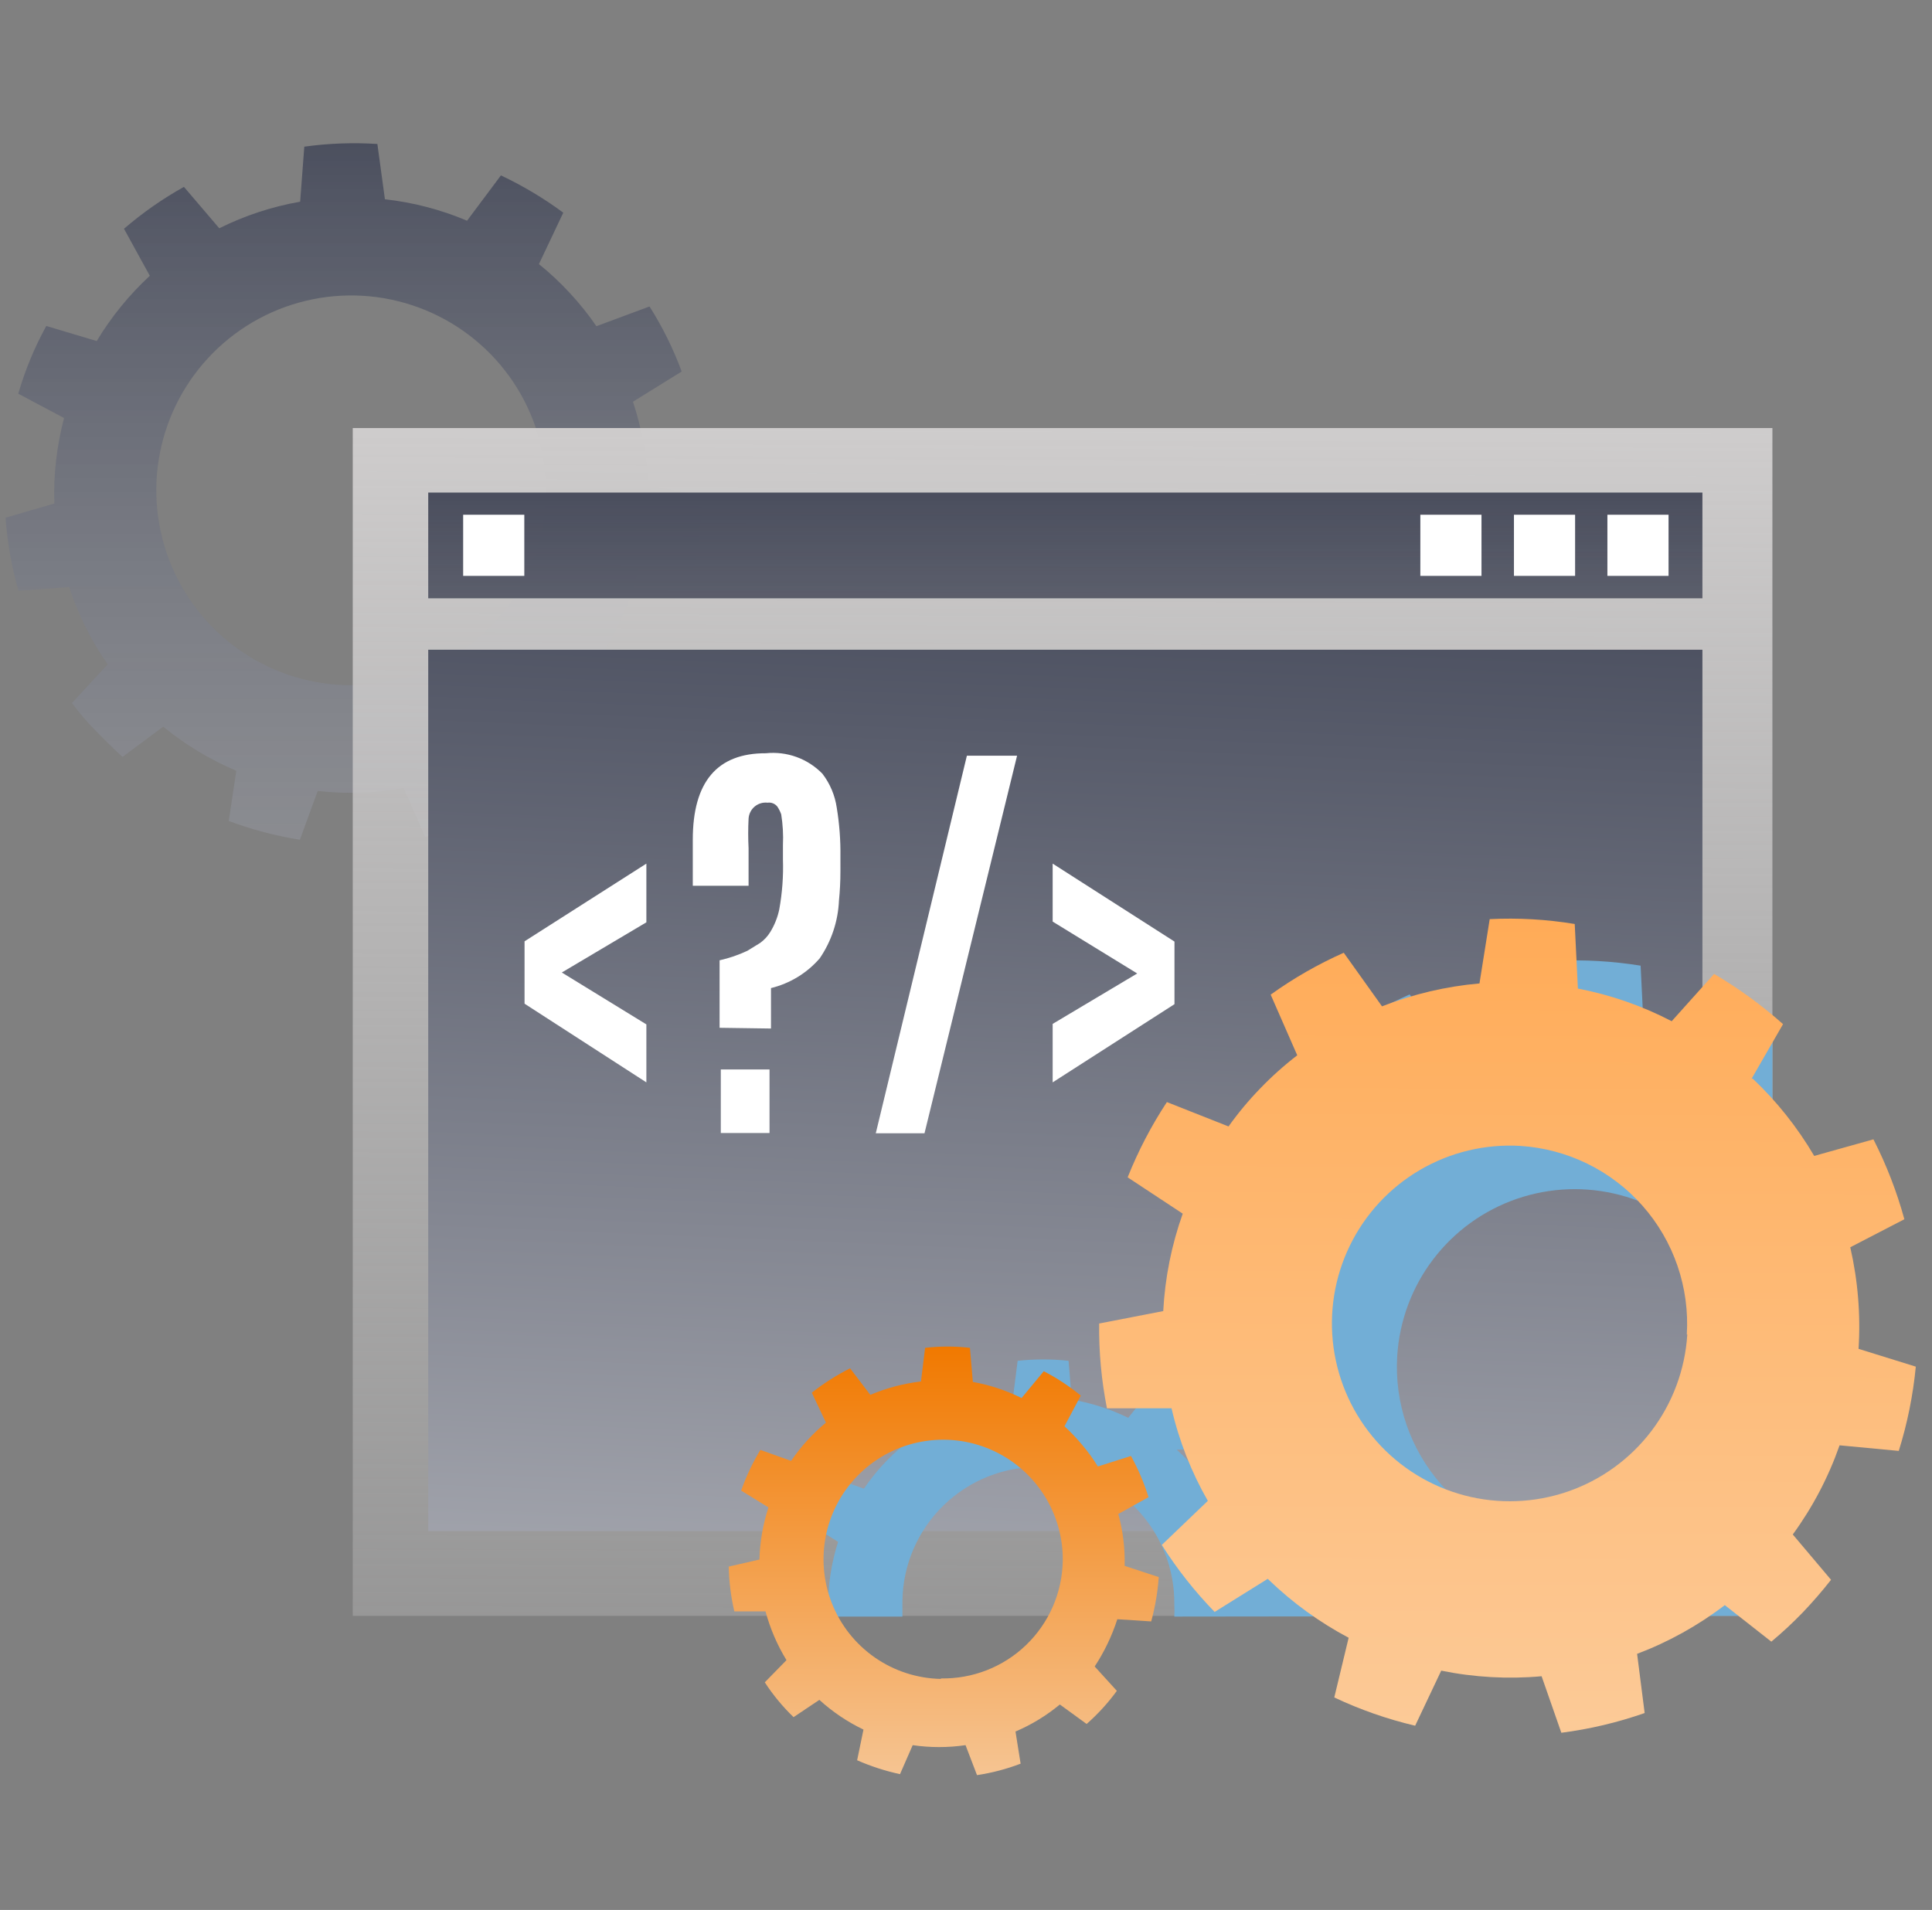
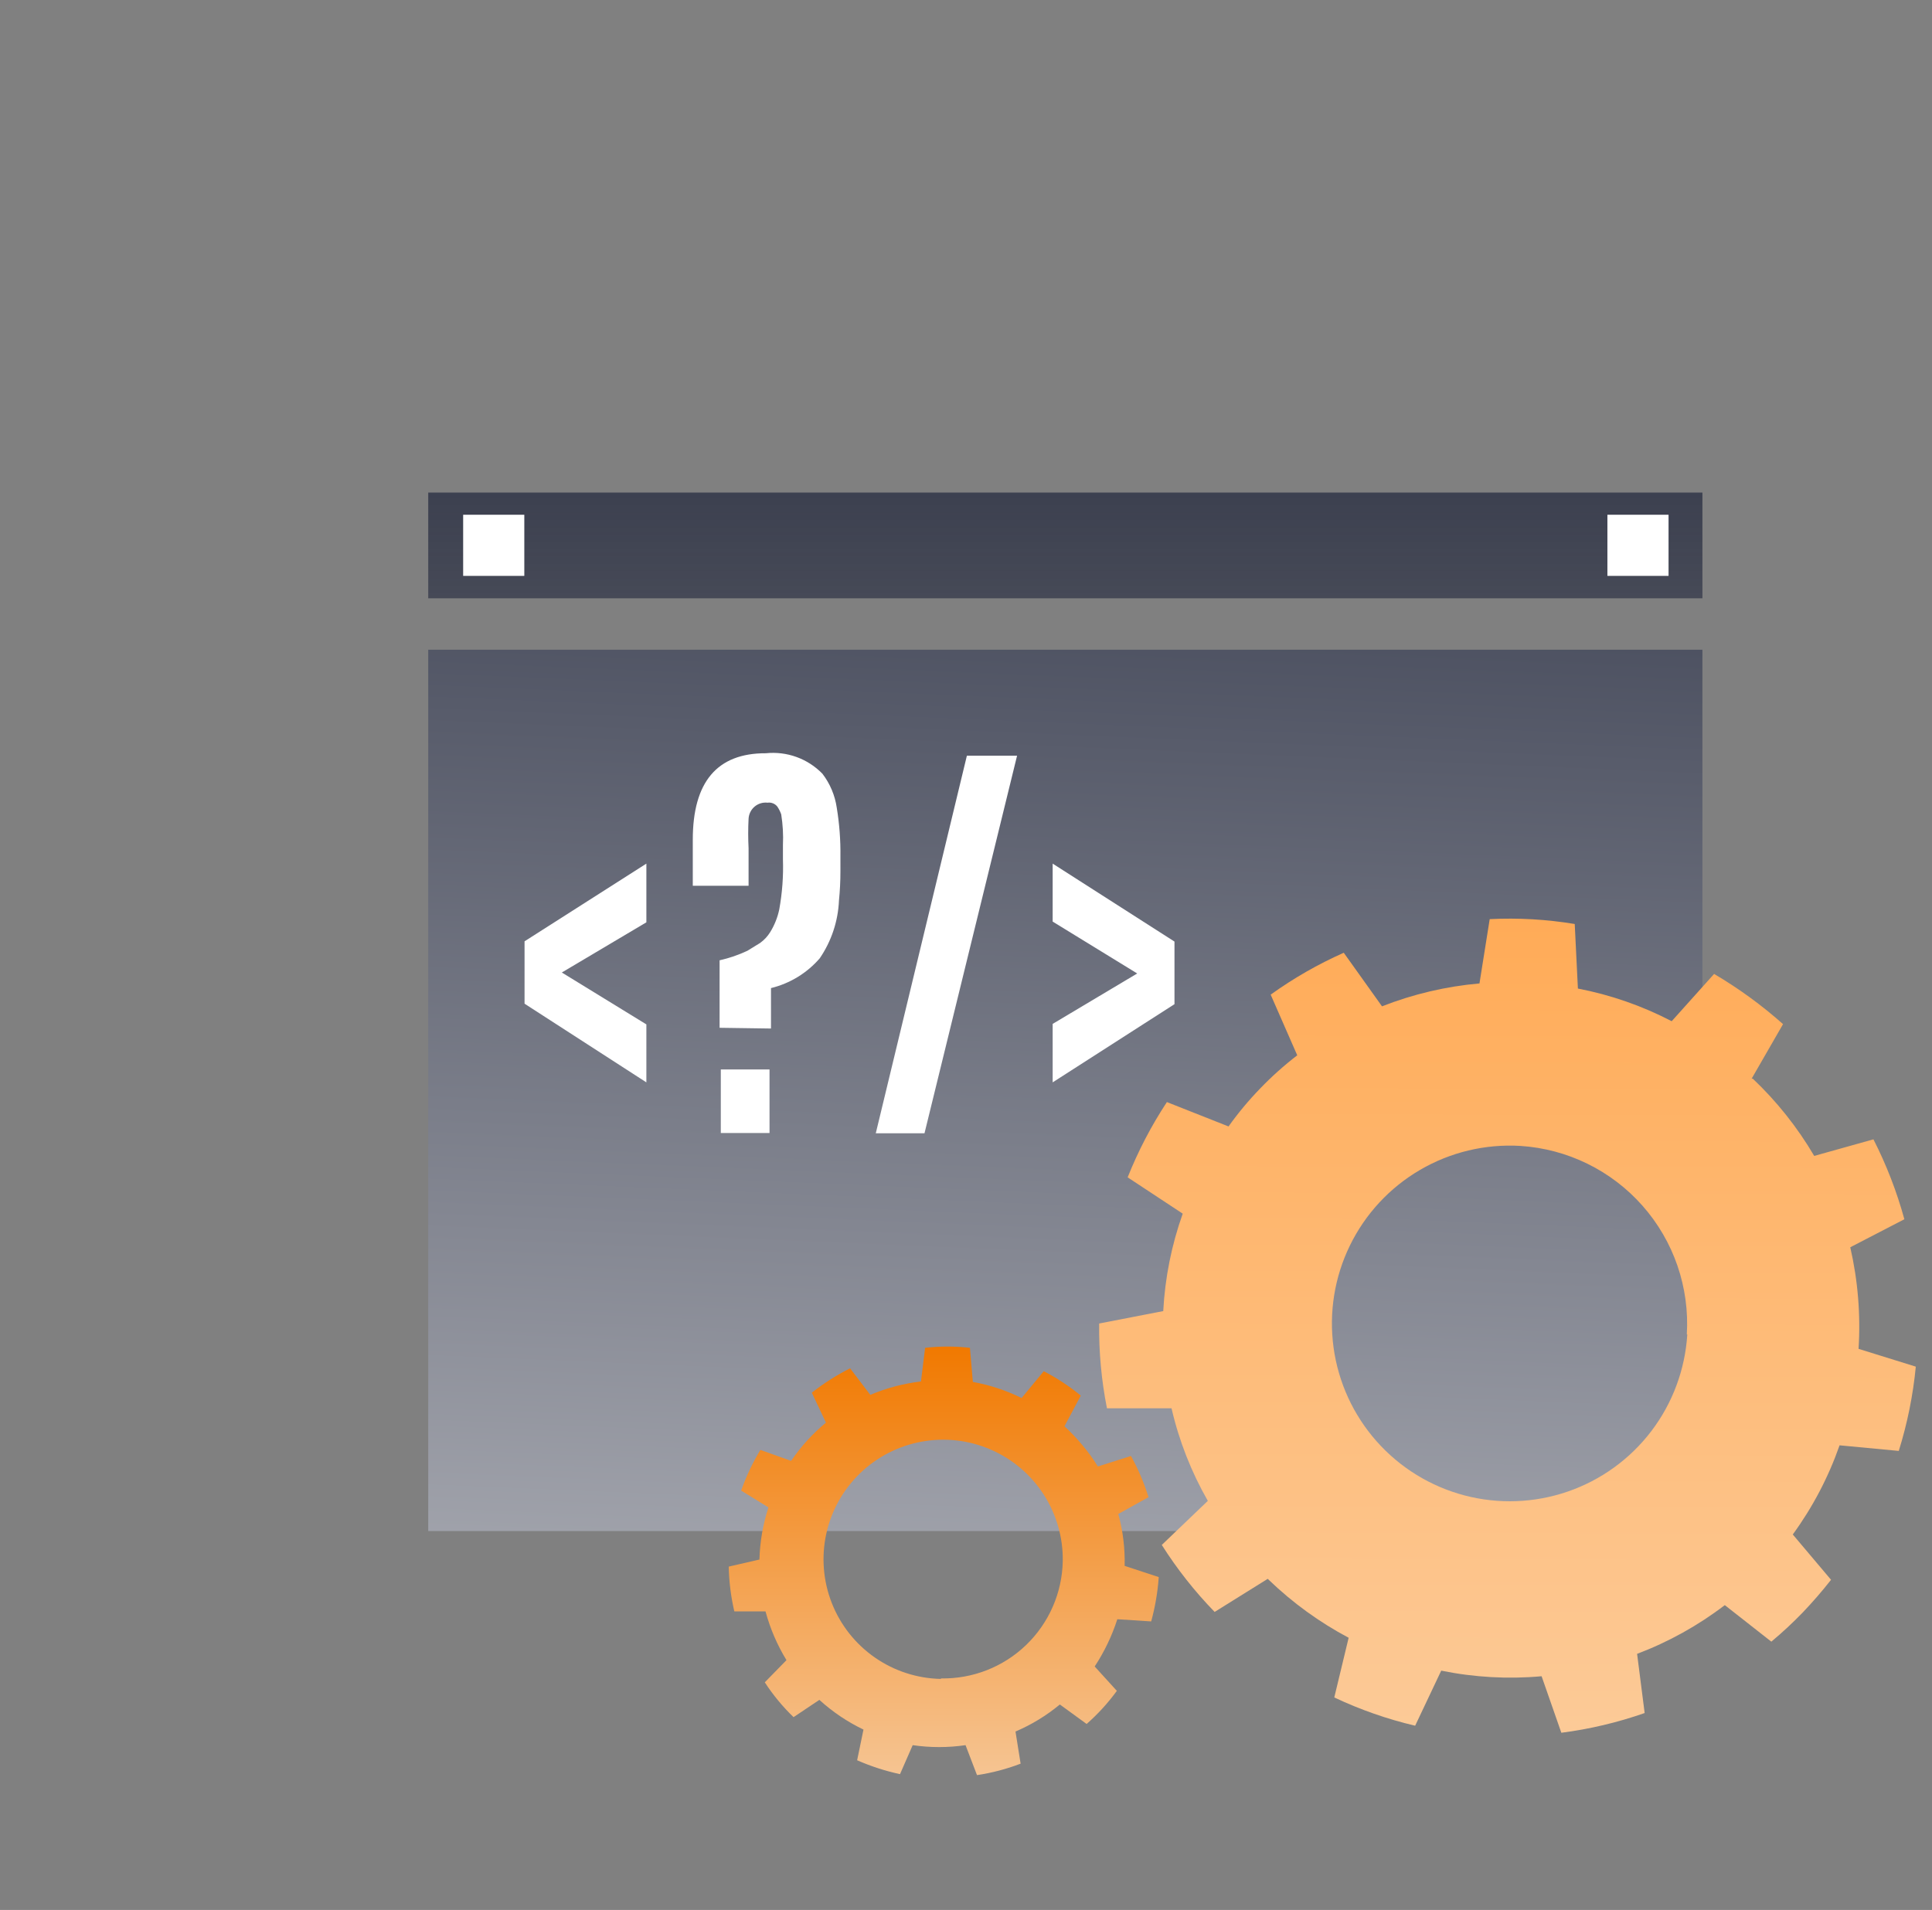
<svg xmlns="http://www.w3.org/2000/svg" width="89" height="88" viewBox="0 0 89 88" fill="none">
  <rect x="0" y="0" width="89" height="88" fill="#808080" stroke="none" />
-   <path d="M29.842 22.348C29.799 21.042 29.568 19.75 29.158 18.509L31.402 17.118C31.016 16.069 30.519 15.065 29.921 14.121L27.474 15.03C27.105 14.491 26.696 13.981 26.251 13.503C25.809 13.024 25.333 12.577 24.826 12.168L25.948 9.799C25.049 9.134 24.086 8.559 23.075 8.082L21.515 10.17C20.309 9.658 19.035 9.326 17.732 9.182L17.384 6.634C16.261 6.562 15.133 6.603 14.018 6.758L13.827 9.294C12.532 9.52 11.277 9.932 10.101 10.518L8.473 8.61C7.49 9.159 6.565 9.806 5.712 10.54L6.902 12.707C5.949 13.589 5.125 14.601 4.455 15.714L2.132 15.019C1.589 16.008 1.156 17.055 0.841 18.139L2.951 19.261C2.612 20.546 2.461 21.873 2.502 23.201L0.258 23.852C0.335 24.992 0.535 26.121 0.853 27.219L3.187 27.051C3.6 28.318 4.197 29.517 4.96 30.609L3.311 32.394C3.647 32.831 4.006 33.269 4.433 33.696C4.859 34.122 5.23 34.504 5.645 34.874L7.519 33.482C8.539 34.316 9.673 35 10.886 35.514L10.538 37.826C11.599 38.224 12.697 38.513 13.816 38.69L14.635 36.445C15.955 36.592 17.289 36.546 18.597 36.311L19.584 38.556C20.688 38.326 21.764 37.98 22.794 37.523L22.278 35.143C23.444 34.554 24.517 33.797 25.465 32.899L27.541 34.245C28.341 33.454 29.056 32.581 29.674 31.642L27.901 29.879C28.574 28.751 29.077 27.529 29.393 26.254H31.952C32.193 25.147 32.321 24.019 32.334 22.887L29.842 22.348ZM16.565 31.563C14.789 31.64 13.03 31.187 11.511 30.262C9.992 29.338 8.782 27.983 8.034 26.37C7.285 24.757 7.033 22.958 7.308 21.201C7.584 19.445 8.374 17.809 9.58 16.503C10.786 15.196 12.353 14.276 14.082 13.861C15.81 13.446 17.624 13.553 19.291 14.17C20.959 14.786 22.406 15.884 23.45 17.324C24.493 18.764 25.085 20.481 25.151 22.258C25.239 24.629 24.386 26.938 22.777 28.681C21.168 30.425 18.935 31.461 16.565 31.563Z" fill="url(#paint0_linear_5562_17223)" />
-   <path d="M81.648 19.722H16.25V74.45H81.648V19.722Z" fill="url(#paint1_linear_5562_17223)" />
  <path d="M78.424 29.936H19.727V70.544H78.424V29.936Z" fill="url(#paint2_linear_5562_17223)" />
  <path d="M78.424 22.695H19.727V27.567H78.424V22.695Z" fill="url(#paint3_linear_5562_17223)" />
  <path d="M76.864 23.717H74.047V26.534H76.864V23.717Z" fill="white" />
-   <path d="M72.559 23.717H69.742V26.534H72.559V23.717Z" fill="white" />
-   <path d="M68.247 23.717H65.43V26.534H68.247V23.717Z" fill="white" />
  <path d="M24.153 23.717H21.336V26.534H24.153V23.717Z" fill="white" />
  <path d="M29.776 49.87L24.164 46.245V43.371L29.776 39.791V42.496L25.881 44.808L29.776 47.199V49.87Z" fill="white" />
  <path d="M33.149 47.355V44.246C33.59 44.147 34.019 44 34.428 43.808L35.012 43.449C35.201 43.314 35.361 43.142 35.483 42.944C35.68 42.622 35.821 42.269 35.898 41.9C36.036 41.138 36.093 40.362 36.067 39.588V38.937C36.089 38.464 36.062 37.99 35.988 37.523C35.944 37.396 35.884 37.275 35.809 37.164C35.756 37.097 35.687 37.045 35.608 37.014C35.529 36.982 35.444 36.972 35.36 36.984C35.253 36.972 35.145 36.981 35.042 37.012C34.939 37.043 34.843 37.095 34.761 37.165C34.679 37.234 34.612 37.32 34.565 37.416C34.517 37.512 34.49 37.617 34.484 37.725C34.461 38.177 34.461 38.63 34.484 39.083V40.811H31.914V38.69C31.914 36.026 33.036 34.698 35.281 34.706C35.758 34.656 36.24 34.715 36.691 34.878C37.142 35.041 37.55 35.305 37.885 35.648C38.237 36.107 38.465 36.648 38.547 37.22C38.669 37.962 38.725 38.713 38.715 39.465V40.138C38.716 40.592 38.693 41.045 38.648 41.496C38.606 42.448 38.299 43.369 37.761 44.156C37.173 44.835 36.389 45.313 35.517 45.526V47.389L33.149 47.355ZM33.205 52.204V49.274H35.449V52.204H33.205Z" fill="white" />
  <path d="M40.344 52.216L44.541 34.818H46.853L42.588 52.216H40.344Z" fill="white" />
  <path d="M48.492 49.87V47.176L52.387 44.853L48.492 42.462V39.791L54.104 43.383V46.267L48.492 49.87Z" fill="white" />
  <g style="mix-blend-mode:multiply">
-     <path d="M81.649 74.451V47.176L80.044 48.972C78.684 48.264 77.228 47.757 75.723 47.468L75.577 44.493C74.282 44.284 72.97 44.209 71.66 44.269L71.189 47.232C69.649 47.367 68.138 47.722 66.699 48.287L64.937 45.818C63.752 46.344 62.623 46.991 61.57 47.748L62.794 50.543C62.188 51.009 61.618 51.52 61.088 52.07C60.558 52.616 60.071 53.202 59.629 53.821L56.8 52.698C56.074 53.787 55.465 54.95 54.982 56.166L57.519 57.839C57.003 59.284 56.701 60.796 56.621 62.328L53.669 62.901C53.669 63.372 53.669 63.833 53.725 64.304C53.522 64.166 53.313 64.039 53.097 63.922L51.974 65.325C51.15 64.924 50.274 64.641 49.371 64.484L49.225 62.699C48.445 62.615 47.659 62.615 46.879 62.699L46.655 64.461C45.744 64.575 44.853 64.813 44.006 65.168L42.884 63.776C42.173 64.121 41.499 64.539 40.875 65.022L41.627 66.582C40.925 67.162 40.309 67.839 39.797 68.591L38.203 68.019C37.783 68.689 37.44 69.404 37.182 70.152L38.608 71.038C38.327 71.921 38.172 72.84 38.147 73.766L36.531 74.136C36.531 74.249 36.531 74.372 36.531 74.484H41.571C41.571 74.249 41.571 74.001 41.571 73.755C41.596 72.094 42.28 70.511 43.472 69.354C44.063 68.781 44.76 68.33 45.525 68.027C46.289 67.724 47.106 67.575 47.928 67.587C48.751 67.6 49.563 67.774 50.318 68.1C51.073 68.427 51.756 68.898 52.329 69.489C52.901 70.079 53.352 70.777 53.655 71.541C53.959 72.306 54.108 73.123 54.096 73.945C54.107 74.125 54.107 74.305 54.096 74.484L81.649 74.451ZM64.365 62.474C64.466 60.857 65.043 59.306 66.025 58.018C67.007 56.729 68.349 55.76 69.881 55.234C71.413 54.708 73.067 54.648 74.633 55.062C76.2 55.475 77.609 56.344 78.681 57.558C79.754 58.772 80.443 60.277 80.661 61.882C80.878 63.488 80.615 65.122 79.905 66.578C79.194 68.034 78.068 69.246 76.668 70.062C75.269 70.878 73.659 71.261 72.042 71.162C70.967 71.096 69.916 70.819 68.948 70.347C67.981 69.874 67.116 69.216 66.403 68.409C65.69 67.603 65.143 66.663 64.793 65.645C64.444 64.626 64.298 63.549 64.365 62.474ZM58.439 70.646C58.518 70.803 58.596 70.96 58.686 71.106L57.227 72.509C57.179 72.149 57.107 71.793 57.014 71.442L58.439 70.646ZM54.219 66.796H57.014C57.147 67.342 57.308 67.882 57.496 68.412L55.936 68.895C55.702 68.499 55.435 68.124 55.139 67.772C54.851 67.419 54.536 67.089 54.197 66.784L54.219 66.796Z" fill="#72AED6" />
-   </g>
+     </g>
  <path d="M51.808 72.147C51.828 71.341 51.73 70.535 51.516 69.757L52.908 68.982C52.704 68.324 52.433 67.689 52.1 67.085L50.574 67.568C50.364 67.225 50.127 66.898 49.867 66.592C49.61 66.281 49.333 65.989 49.036 65.716L49.788 64.302C49.26 63.869 48.688 63.493 48.082 63.179L47.061 64.414C46.351 64.063 45.595 63.813 44.816 63.673L44.681 62.102C43.995 62.023 43.302 62.023 42.616 62.102L42.425 63.651C41.622 63.745 40.836 63.953 40.091 64.268L39.16 63.045C38.537 63.36 37.947 63.736 37.397 64.167L38.048 65.548C37.433 66.056 36.893 66.65 36.444 67.31L35.029 66.805C34.669 67.397 34.372 68.025 34.143 68.679L35.4 69.454C35.146 70.23 35.006 71.039 34.984 71.856L33.57 72.181C33.584 72.877 33.67 73.569 33.828 74.246H35.265C35.478 75.037 35.803 75.793 36.23 76.491L35.231 77.513C35.421 77.805 35.627 78.086 35.849 78.354C36.07 78.622 36.306 78.877 36.556 79.118L37.745 78.321C38.352 78.874 39.036 79.335 39.777 79.69L39.485 81.104C40.12 81.383 40.782 81.597 41.46 81.744L42.044 80.408C42.851 80.526 43.672 80.526 44.479 80.408L45.007 81.789C45.694 81.686 46.367 81.509 47.016 81.261L46.78 79.78C47.518 79.466 48.206 79.046 48.823 78.534L50.057 79.432C50.576 78.976 51.042 78.464 51.449 77.906L50.428 76.783C50.872 76.108 51.223 75.375 51.471 74.606L53.031 74.707C53.214 74.039 53.331 73.355 53.379 72.664L51.808 72.147ZM43.346 77.356C42.257 77.335 41.198 76.993 40.303 76.371C39.409 75.75 38.718 74.877 38.319 73.863C37.921 72.849 37.831 71.74 38.062 70.675C38.294 69.611 38.835 68.639 39.619 67.882C40.402 67.125 41.393 66.617 42.464 66.423C43.536 66.228 44.642 66.356 45.641 66.79C46.64 67.224 47.489 67.944 48.079 68.859C48.669 69.775 48.975 70.845 48.957 71.934C48.928 73.394 48.32 74.782 47.268 75.795C46.216 76.807 44.805 77.36 43.346 77.333V77.356Z" fill="url(#paint4_linear_5562_17223)" />
  <path d="M85.235 57.468L87.727 56.177C87.379 54.904 86.901 53.671 86.302 52.495L83.574 53.259C82.803 51.946 81.851 50.748 80.746 49.701H80.69L82.138 47.187C81.157 46.314 80.093 45.539 78.962 44.874L77.009 47.052C75.649 46.344 74.193 45.837 72.688 45.548L72.542 42.573C71.248 42.359 69.935 42.284 68.625 42.349L68.154 45.312C66.614 45.447 65.103 45.802 63.664 46.367L61.902 43.898C60.717 44.424 59.589 45.071 58.535 45.828L59.759 48.623C59.153 49.089 58.583 49.599 58.053 50.15C57.523 50.696 57.036 51.281 56.594 51.901L53.754 50.778C53.036 51.87 52.43 53.032 51.947 54.246L54.484 55.919C53.969 57.364 53.667 58.876 53.586 60.408L50.634 60.981C50.618 62.292 50.739 63.601 50.993 64.887H53.968C54.313 66.383 54.877 67.82 55.64 69.152L53.519 71.183C54.222 72.293 55.038 73.328 55.954 74.27L58.401 72.744L58.457 72.8C59.551 73.853 60.786 74.748 62.127 75.46L61.465 78.21C62.658 78.773 63.907 79.21 65.191 79.512L66.392 76.975C67.912 77.285 69.47 77.372 71.016 77.233L71.925 79.837C73.232 79.669 74.519 79.364 75.763 78.928L75.415 76.201C76.864 75.653 78.225 74.897 79.455 73.956L81.599 75.639C82.106 75.217 82.589 74.767 83.047 74.293C83.507 73.81 83.945 73.305 84.349 72.789L82.587 70.701C83.503 69.445 84.229 68.061 84.742 66.593L87.469 66.851C87.864 65.587 88.127 64.286 88.254 62.968L85.617 62.148C85.716 60.578 85.587 59.001 85.235 57.468ZM77.727 61.486C77.626 63.102 77.049 64.653 76.068 65.942C75.087 67.23 73.746 68.199 72.214 68.726C70.682 69.252 69.029 69.313 67.463 68.901C65.897 68.488 64.488 67.621 63.415 66.408C62.341 65.195 61.651 63.691 61.432 62.086C61.213 60.481 61.474 58.847 62.183 57.391C62.892 55.935 64.017 54.721 65.415 53.904C66.813 53.086 68.422 52.702 70.039 52.798C72.206 52.937 74.23 53.929 75.667 55.558C77.104 57.186 77.837 59.318 77.705 61.486H77.727Z" fill="url(#paint5_linear_5562_17223)" />
  <defs>
    <linearGradient id="paint0_linear_5562_17223" x1="16.391" y1="-2.934" x2="16.391" y2="89.466" gradientUnits="userSpaceOnUse">
      <stop stop-color="#2C3144" />
      <stop offset="0.878" stop-color="#F9FAFB" stop-opacity="0" />
    </linearGradient>
    <linearGradient id="paint1_linear_5562_17223" x1="48.949" y1="19.722" x2="48.656" y2="103.033" gradientUnits="userSpaceOnUse">
      <stop stop-color="#CECCCC" />
      <stop offset="1" stop-color="#C0C0C0" stop-opacity="0" />
    </linearGradient>
    <linearGradient id="paint2_linear_5562_17223" x1="48.964" y1="10.835" x2="44.305" y2="122.232" gradientUnits="userSpaceOnUse">
      <stop stop-color="#2C3144" />
      <stop offset="1" stop-color="white" />
    </linearGradient>
    <linearGradient id="paint3_linear_5562_17223" x1="48.964" y1="14.435" x2="48.964" y2="57.426" gradientUnits="userSpaceOnUse">
      <stop stop-color="#2C3144" />
      <stop offset="1" stop-color="#2C3144" stop-opacity="0" />
    </linearGradient>
    <linearGradient id="paint4_linear_5562_17223" x1="43.475" y1="62.043" x2="43.463" y2="95.97" gradientUnits="userSpaceOnUse">
      <stop stop-color="#F17900" />
      <stop offset="1" stop-color="#F9FAFB" />
    </linearGradient>
    <linearGradient id="paint5_linear_5562_17223" x1="69.444" y1="42.326" x2="69.294" y2="95.336" gradientUnits="userSpaceOnUse">
      <stop stop-color="#FFAB57" />
      <stop offset="1" stop-color="#FBD7B2" />
    </linearGradient>
  </defs>
</svg>